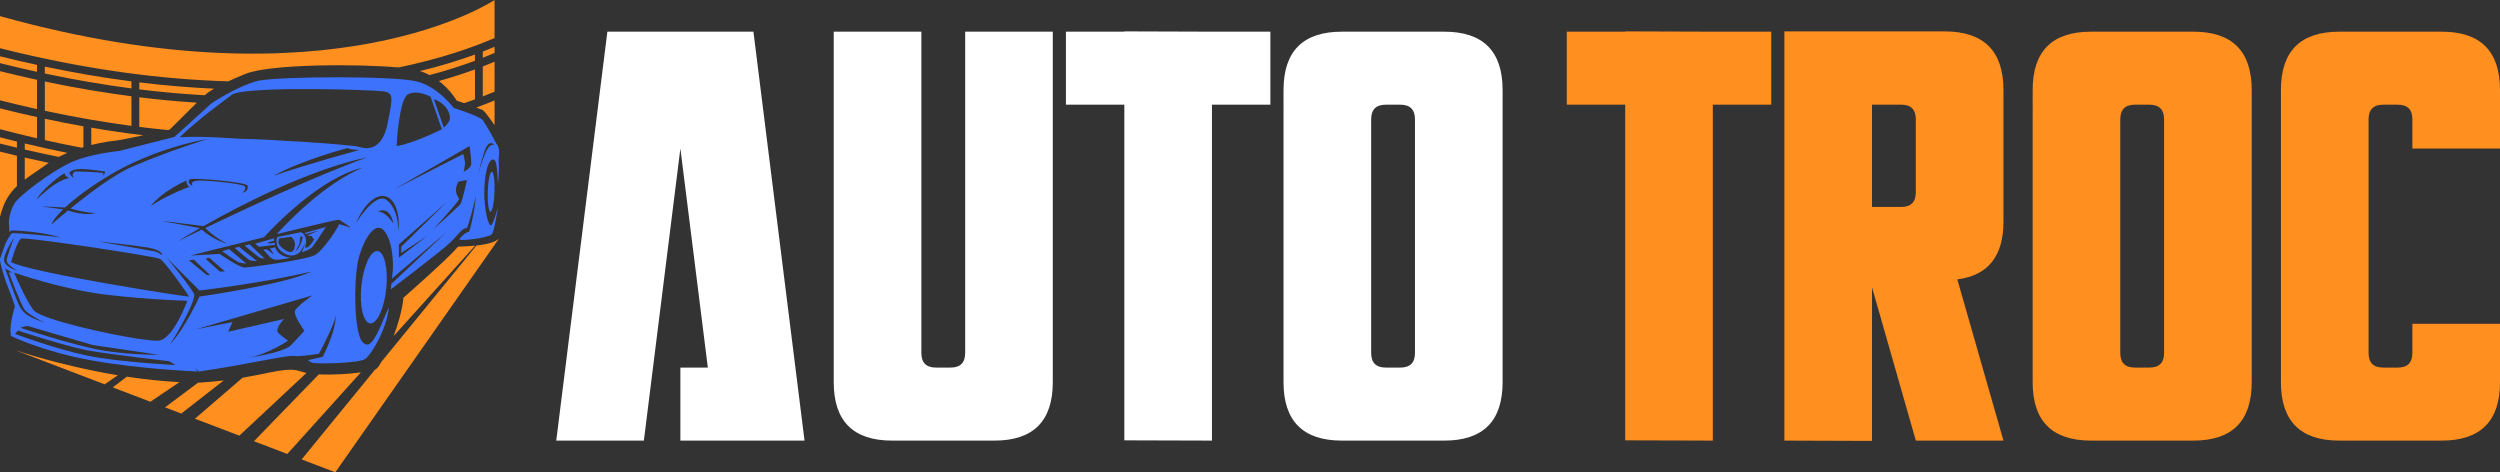
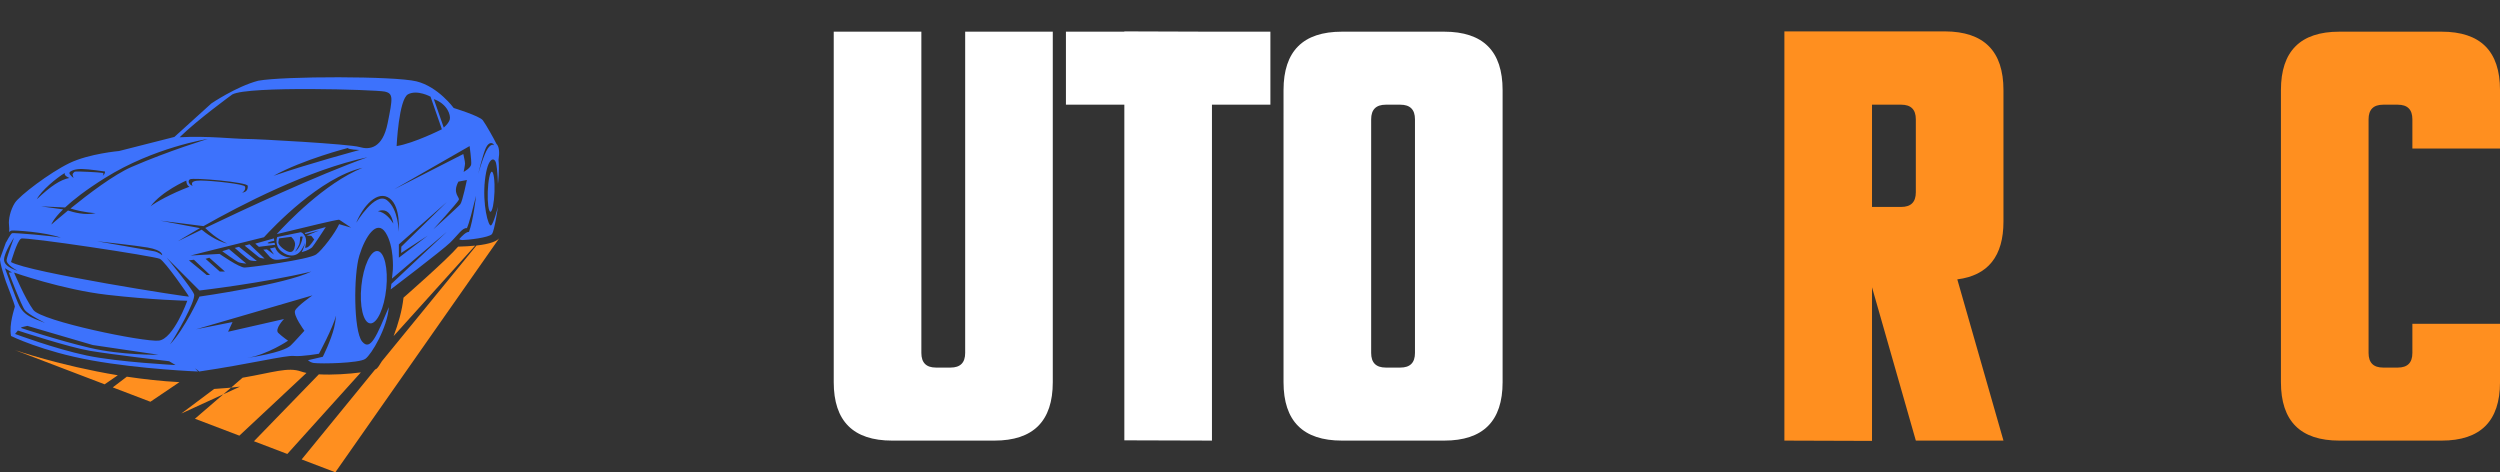
<svg xmlns="http://www.w3.org/2000/svg" version="1.1" id="Calque_1" x="0px" y="0px" width="212.835px" height="40.207px" viewBox="0 0 212.835 40.207" enable-background="new 0 0 212.835 40.207" xml:space="preserve">
  <rect x="0" y="0" width="212.835" height="40.207" fill="#333333" stroke="none" />
  <g>
    <g>
-       <path fill="#FF8F1F" d="M15.434,35.207l-1.382-0.527l2.802-2.098c0.004,0,0.009,0.002,0.015,0.002    c0.799-0.047,1.521-0.115,2.179-0.193L15.434,35.207z M34.352,25.34c-0.119,1.104-0.457,2.262-0.842,3.271l6.941-7.699    c-0.405,0.041-0.882,0.07-1.452,0.086C38.125,22.041,34.352,25.34,34.352,25.34z M9.6,32.98l3.204,1.223l2.474-1.67    c-1.537-0.08-3.049-0.25-4.48-0.465L9.6,32.98z M10.031,31.947c-4.978-0.824-8.787-2.154-8.787-2.154l7.666,2.926L10.031,31.947z     M40.56,20.903l-8.05,9.851c-0.201,0.346-0.371,0.582-0.471,0.652c-0.023,0.018-0.059,0.035-0.105,0.053l-6.253,7.654l2.868,1.094    l13.945-19.913C42.289,20.519,41.788,20.766,40.56,20.903z M30.722,31.703c-1.014,0.135-2.421,0.23-3.578,0.166l-5.525,5.695    l2.841,1.084L30.722,31.703z M26.092,31.748c-0.167-0.033-0.321-0.074-0.452-0.119c-1.125-0.406-2.44,0.094-4.988,0.527    l-4.057,3.492l3.783,1.441L26.092,31.748z" />
+       <path fill="#FF8F1F" d="M15.434,35.207l2.802-2.098c0.004,0,0.009,0.002,0.015,0.002    c0.799-0.047,1.521-0.115,2.179-0.193L15.434,35.207z M34.352,25.34c-0.119,1.104-0.457,2.262-0.842,3.271l6.941-7.699    c-0.405,0.041-0.882,0.07-1.452,0.086C38.125,22.041,34.352,25.34,34.352,25.34z M9.6,32.98l3.204,1.223l2.474-1.67    c-1.537-0.08-3.049-0.25-4.48-0.465L9.6,32.98z M10.031,31.947c-4.978-0.824-8.787-2.154-8.787-2.154l7.666,2.926L10.031,31.947z     M40.56,20.903l-8.05,9.851c-0.201,0.346-0.371,0.582-0.471,0.652c-0.023,0.018-0.059,0.035-0.105,0.053l-6.253,7.654l2.868,1.094    l13.945-19.913C42.289,20.519,41.788,20.766,40.56,20.903z M30.722,31.703c-1.014,0.135-2.421,0.23-3.578,0.166l-5.525,5.695    l2.841,1.084L30.722,31.703z M26.092,31.748c-0.167-0.033-0.321-0.074-0.452-0.119c-1.125-0.406-2.44,0.094-4.988,0.527    l-4.057,3.492l3.783,1.441L26.092,31.748z" />
      <path fill="#3D72FC" d="M24.787,21.932c0,0-1.129,0.258-1.444,0.16s-0.423-0.281-0.423-0.281l-0.502-0.559l0.305-0.021    l0.602,0.443l-0.339-0.52c0,0,0.435-0.107,0.438-0.099C23.75,21.943,24.787,21.932,24.787,21.932z M25.942,19.834l1.795-0.506    c0,0-1.066,1.642-1.168,1.728c-0.103,0.085-0.361,0.283-0.886,0.412c0.155-0.248,0.311-0.85,0.311-0.85s-0.208,0.592-0.524,0.885    c-0.318,0.291-0.862,0.416-1.505-0.098c-0.643-0.513-0.363-1.226-0.363-1.226l1.901-0.387c0,0,0.173-0.129,0.431,0.259    c0.258,0.386,0.043,1.004,0.043,1.004s-0.026,0.095,0.198,0c0.223-0.096,0.576-0.662,0.576-0.662l-0.25-0.318l-0.396-0.018    l1.075-0.438l-1.178,0.31L25.942,19.834z M25.116,20.883c0.06-0.403-0.329-0.722-0.329-0.722l-1.021,0.133    c0,0-0.034,0.031-0.068,0.323c-0.034,0.292,0.662,0.799,0.946,0.832C24.927,21.484,25.056,21.287,25.116,20.883z M25.77,20.161    c-0.103-0.068-0.214,0-0.214,0s-0.026,0.533-0.078,0.636c-0.051,0.104-0.266,0.556-0.395,0.656    C25.512,21.201,25.741,20.439,25.77,20.161z M18.919,21.387c0,0,1.21,0.883,1.421,0.951c0.212,0.07,0.63,0.104,0.63,0.104    l-1.473-1.236L18.919,21.387z M20.827,20.911c0,0,1.055,0.859,1.204,0.976c0.149,0.113,0.493,0.125,0.493,0.125l-1.278-1.214    L20.827,20.911z M19.985,21.105c0,0,1.054,0.93,1.232,1.025c0.177,0.1,0.653,0.092,0.653,0.092l-1.524-1.208L19.985,21.105z     M23.423,20.84l-0.052-0.172c0,0-0.459,0.096-0.571,0.039s0.377-0.186,0.545-0.203c-0.016-0.098-0.024-0.211-0.024-0.211    l-1.59,0.449l0.309,0.271L23.423,20.84z M42.442,13.611c0.092,0.918-0.049,2.038-0.049,2.038s-0.035-1.229-0.163-1.763    c-0.13-0.532-0.716-0.572-0.946,1.462c-0.229,2.035,0.292,3.972,0.516,3.842c0.224-0.128,0.593-1.59,0.593-1.59    s-0.284,2.012-0.507,2.321c-0.224,0.31-2.115,0.516-2.527,0.516c-0.096,0-0.187-0.029-0.271-0.071    c0.238-0.273,0.605-0.642,0.839-0.625c0.369-0.98,0.602-3.075,0.602-3.075l0,0c-0.3,1.201-0.584,2.339-0.78,2.756    c-0.383-0.051-0.745,0.568-1.426,1.233c-0.682,0.664-5.06,3.986-5.06,3.986s0.023-0.178,0.058-0.475l4.716-4.429l-4.667,3.981    c0.025-0.227,0.051-0.486,0.076-0.764c0.003-0.047,0.119-2-0.618-3.148c-0.745-1.164-1.737,0.319-2.235,1.949    c-0.499,1.629-0.493,6.416,0.23,7.311c0.721,0.895,1.26-0.518,2.28-2.922c-0.115,1.74-1.478,4.043-2.005,4.41    c-0.528,0.367-3.76,0.436-4.402,0.346c-0.179-0.027-0.34-0.117-0.481-0.234l1.267-0.293c0,0,0.688-1.359,0.963-2.477    c0.071-0.283,0.125-0.648,0.167-1.031c-0.297,1.104-1.457,3.248-1.457,3.248s-1.461,0.26-2.149,0.191    c-0.687-0.07-3.73,0.686-8.045,1.324c-0.103-0.094-0.226-0.184-0.362-0.275l0.264,0.275c0,0-4.871-0.191-9.065-0.947    c-4.194-0.756-6.859-2.078-6.859-2.078c-0.189-1,0.309-2.375,0.326-2.498c0.018-0.129-0.756-2.111-0.756-2.111    S-0.077,22.275,0.009,22c0.051-0.16,0.303-0.846,0.503-1.383h0.014c0,0,0.377-0.722,0.506-0.766    c0.13-0.042,3.353,0.215,4.152,0.383c-1.384-0.494-4.005-0.64-4.203-0.605c-0.058,0.01-0.128,0.059-0.2,0.123    c0.009-0.158,0.015-0.397-0.016-0.634c-0.051-0.407,0.104-1.225,0.499-1.845c0.396-0.619,2.974-2.578,4.647-3.387    c1.673-0.806,4.224-1.03,4.224-1.03l4.71-1.198l3.151-2.854c0,0,2.109-1.434,3.983-1.932c2.166-0.396,11.615-0.406,13.473,0.053    c1.855,0.457,3.174,2.269,3.174,2.269s2.2,0.676,2.476,1.042c0.275,0.367,0.968,1.611,1.157,2    C42.503,12.485,42.542,12.956,42.442,13.611z M40.709,14.815c0,0,0.481-1.702,0.825-2.184c0.344-0.482,0.525-0.249,0.525-0.249    c-0.047-0.223-0.422-0.386-0.697,0.215C41.087,13.2,40.709,14.815,40.709,14.815z M36.935,8.438l0.843,2.423    c0,0,0.43-0.354,0.516-0.702C38.379,9.812,38.096,8.85,36.935,8.438z M33.766,12.437c1.49-0.242,3.852-1.432,3.852-1.432    l-0.964-2.774c0,0-1.123-0.62-1.913-0.206C33.95,8.438,33.766,12.437,33.766,12.437z M15.292,11.687    c2.286-0.138,4.779,0.148,5.707,0.143c0.929-0.005,8.78,0.436,9.61,0.687c0.831,0.252,1.955,0.138,2.39-2.017    c0.436-2.155,0.504-2.543-0.251-2.704C31.99,7.635,21.125,7.302,19.778,8.041C19.778,8.041,16.798,10.202,15.292,11.687z     M17.472,19.408c3.327-1.594,9.51-4.481,13.808-6.02c-4.995,1.052-10.856,4.105-13.957,5.863l0,0l-3.682-0.466l3.381,0.637    c-1.174,0.673-1.88,1.117-1.88,1.117s0.777-0.384,2.029-0.986c0.334,0.281,1.196,0.945,2.177,1.19    C18.442,20.316,17.759,19.695,17.472,19.408z M1.813,27.93c0,0,3.083,1.033,5.812,1.678c2.729,0.645,5.878,0.594,5.878,0.594    l-5.604-0.828l-5.57-1.631l-0.517,0.121V27.93z M13.516,28.998c1.261-0.139,2.43-3.393,2.43-3.393s-3.004-0.068-6.809-0.506    c-3.805-0.434-7.941-1.896-7.941-1.896s0.928,2.217,1.639,3.182C3.544,27.346,12.255,29.135,13.516,28.998z M14.467,29.322    c1.237-1.27,2.514-4.072,2.514-4.072s7.285-1.031,9.52-2.131c-4.16,0.994-9.52,1.613-9.52,1.613l-2.789-2.793    c0,0,2.12,2.564,2.326,3.104C16.724,25.58,14.828,28.826,14.467,29.322z M19.151,23.119l-1.333-1.18l-0.317,0.096l1.212,1.084    H19.151z M16.512,22.113l-0.43,0.051l1.514,1.246h0.283L16.512,22.113z M15.865,15.37c0,0-2.109,0.918-3.049,2.202    c0.355-0.31,1.776-1.101,3.313-1.674C15.841,15.749,15.865,15.37,15.865,15.37z M20.587,16.402    c0.401-0.035,0.526-0.275,0.504-0.584c-0.023-0.309-4.676-0.722-4.928-0.55c-0.252,0.171,0.012,0.515,0.241,0.55    c0,0-0.378-0.458,0.688-0.448c1.065,0.012,3.702,0.299,3.771,0.517C20.931,16.104,20.758,16.356,20.587,16.402z M12.575,21.073    c-0.92-0.164-4.314-0.534-4.314-0.534s4.461,0.773,4.856,0.852c0.396,0.076,0.688,0.344,0.688,0.344S13.917,21.313,12.575,21.073z     M30.608,12.769c0,0-0.988-0.034-0.988-0.171c0,0-3.789,0.967-6.335,2.372C26.311,13.92,30.608,12.769,30.608,12.769z     M6.258,15.151c0,0-0.061-0.207-0.078-0.275c-0.017-0.069,0.095-0.198,0.181-0.258c0.086-0.06,2.235,0.06,2.381,0.103    c0.146,0.044,0,0.241,0,0.241c0.223-0.137,0.197-0.361,0.197-0.361s-1.357-0.205-1.968-0.214c-0.61-0.008-1.015,0.173-1.058,0.318    C5.871,14.85,6.258,15.151,6.258,15.151z M3.132,16.963c1.225-1.157,2.027-1.667,2.778-1.812c0,0-0.521-0.198-0.383-0.431    C4.796,15.159,3.521,16.218,3.132,16.963z M5.789,17.921c0.419,0.139,1.487,0.439,2.351,0.223C7.184,18.086,6.377,17.869,6,17.751    c1.491-1.21,3.692-2.883,5.201-3.538c3.229-1.4,6.486-2.383,6.486-2.383s-4.566,0.704-8.747,3.321    c-1.661,1.039-2.723,1.878-3.401,2.512l-1.983-0.091H3.51l1.861,0.253c-0.875,0.857-1.001,1.293-1.001,1.293    S4.941,18.615,5.789,17.921z M0.938,22.309c1.496,0.877,15.145,3.01,15.145,2.939c0-0.068-2.028-2.99-2.475-3.213    c-0.447-0.225-11.466-1.892-11.811-1.72C1.453,20.487,0.938,22.309,0.938,22.309z M0.344,22.094    c-0.025,0.645,1.152,0.955,1.152,0.955s-1.015-0.516-0.928-0.945s0.628-1.873,0.628-1.873S0.37,21.449,0.344,22.094z     M1.642,26.023c0.292,0.559,0.653,0.842,1.307,1.117s0.876,0.344,0.876,0.344s-1.392-0.695-1.702-1.074    c-0.31-0.379-1.375-3.207-1.375-3.207l0.274-0.016l-0.154-0.078l-0.446-0.275C0.422,22.834,1.35,25.465,1.642,26.023z     M14.948,31.078l-0.551-0.326c0,0-4.847-0.568-6.704-0.879c-1.856-0.309-6.171-1.734-6.171-1.734L1.281,28.43    c0,0,3.403,1.271,6.12,1.84C10.117,30.836,14.948,31.078,14.948,31.078z M25.125,26.436c0.189-0.396,1.479-1.291,1.479-1.291    l-9.919,2.891l3.111-0.619l-0.378,0.826l4.762-1.084c0,0-0.828,0.859-0.484,1.188c0.346,0.324,0.827,0.658,0.827,0.658    s-1.702,1.162-3.472,1.473c2.682-0.43,3.438-0.826,3.696-1.066c0.258-0.24,1.169-1.256,1.169-1.256S24.936,26.832,25.125,26.436z     M28.87,19.083l1.023,0.299l-0.98-0.656l0,0.001c-0.016-0.013-0.036-0.021-0.062-0.021c-0.23,0-2.637,0.574-5.29,1.224    c0.832-0.918,4.049-4.315,7.306-5.648c-3.616,0.834-7.621,5.067-8.394,5.915c-3.138,0.773-6.253,1.558-6.253,1.558l2.476-0.139    c0,0,1.673,1.172,2.131,1.162c0.458-0.01,5.433-0.668,6.086-1.115C27.409,21.322,28.567,19.8,28.87,19.083z M33.492,19.037    c-0.017-0.091-0.036-0.176-0.057-0.251c-0.24-0.818-0.704-1.014-1.262-0.806C32.786,18.077,33.236,18.629,33.492,19.037z     M33.193,16.905c-1.044-0.804-2.314,0.677-2.865,2.064c0,0,1.617-2.693,2.614-1.926c0.997,0.769,0.997,2.693,0.997,2.693    S34.145,17.641,33.193,16.905z M36.419,20.058l-2.269,1.479L34.167,21l3.868-3.796l-4.079,3.603v1.132L36.419,20.058z     M39.749,15.325l-0.722,0.138c-0.539,1.008,0.126,1.318,0.034,1.547c-0.091,0.229-2.166,2.509-2.166,2.509    s2.109-1.902,2.292-2.131C39.371,17.159,39.749,15.325,39.749,15.325z M39.979,12.437l-6.431,3.685l5.896-3.009    c0,0,0.147,0.635,0.147,0.799c0,0.163-0.121,0.722-0.121,0.722s0.61-0.318,0.645-0.645C40.15,13.663,39.979,12.437,39.979,12.437z     M32.14,21.371c-0.585-0.061-1.202,1.27-1.375,2.971c-0.174,1.701,0.159,3.127,0.744,3.188c0.586,0.059,1.203-1.27,1.376-2.971    C33.059,22.859,32.725,21.432,32.14,21.371z M41.871,14.619c-0.158-0.005-0.313,0.753-0.346,1.695    c-0.033,0.941,0.07,1.708,0.227,1.714c0.159,0.006,0.313-0.752,0.346-1.694C42.131,15.393,42.029,14.625,41.871,14.619z" />
-       <path fill="#FF8F1F" d="M0,4.106c0-1.647,0-1.778,0-2.734C28.322,9.292,42.104,0,42.104,0v3.237    c-1.824,0.788-4.548,1.756-8.169,2.507C30.403,5.42,22.966,5.454,20.914,6.284c-0.586,0.237-1.073,0.449-1.481,0.639    C13.872,6.766,7.397,5.964,0,4.106z M11.858,10.802c0.825,0.103,1.634,0.192,2.428,0.27c0.098-0.022,0.155-0.035,0.155-0.035    s1.432-1.431,2.318-2.297c-1.563-0.1-3.194-0.248-4.901-0.457V10.802z M3.817,6.939c2.588,0.544,5.045,0.954,7.374,1.257v2.521    c-2.335-0.312-4.795-0.735-7.374-1.287V6.939z M42.104,8.551v2.106c0,0-0.774-1.149-1.002-1.282    c-0.065-0.04-0.278-0.122-0.547-0.221C41.121,8.948,41.637,8.746,42.104,8.551z M41.102,4.392    c0.357-0.138,0.691-0.275,1.002-0.406v0.52c-0.309,0.134-0.642,0.271-1.002,0.413V4.392z M7.771,12.341v-1.472    c1.527,0.261,3.007,0.476,4.434,0.648c-0.997,0.21-2.006,0.416-2.264,0.442C9.677,11.987,8.828,12.08,7.771,12.341z M42.104,7.804    c-0.31,0.131-0.644,0.267-1.002,0.405V5.662c0.357-0.139,0.691-0.276,1.002-0.408V7.804z M6.933,12.575    c-1.018-0.194-2.057-0.41-3.116-0.648v-1.814c1.119,0.237,2.215,0.451,3.286,0.641v1.77C7.047,12.54,6.991,12.557,6.933,12.575z     M3.15,11.774C2.119,11.537,1.069,11.278,0,10.997c0-0.583,0-1.175,0-1.771C1.069,9.494,2.12,9.742,3.15,9.967V11.774z     M37.366,6.898c1.15-0.323,2.172-0.659,3.069-0.986v2.548c-0.293,0.106-0.601,0.214-0.922,0.322    c-0.356-0.122-0.628-0.214-0.628-0.214S38.372,7.668,37.366,6.898z M35.758,6.049c1.824-0.443,3.382-0.933,4.676-1.405v0.53    c-1.087,0.404-2.374,0.823-3.86,1.217C36.323,6.259,36.051,6.143,35.758,6.049z M1.441,12.575C0.965,12.461,0.484,12.344,0,12.222    c0-0.178,0-0.354,0-0.534c0.484,0.126,0.963,0.247,1.441,0.364V12.575z M5.005,13.358c-0.949-0.191-1.915-0.4-2.897-0.627v-0.518    c1.235,0.296,2.443,0.563,3.625,0.801C5.489,13.12,5.246,13.233,5.005,13.358z M1.441,15.844C0.774,16.476,0.311,17.216,0,18.457    c0-0.508,0-2.752,0-5.551c0.484,0.122,0.964,0.239,1.441,0.353V15.844z M0,8.539c0-0.836,0-1.67,0-2.48    C1.07,6.326,2.12,6.57,3.15,6.794v2.493C2.12,9.06,1.069,8.81,0,8.539z M11.858,7.015c2.247,0.274,4.367,0.445,6.364,0.535    c-0.397,0.235-0.633,0.417-0.798,0.558c-1.77-0.097-3.624-0.258-5.566-0.497V7.015z M4.157,13.867    c-0.029,0.02-0.06,0.038-0.088,0.059c-0.77,0.541-1.417,0.955-1.961,1.365v-1.875C2.799,13.574,3.484,13.727,4.157,13.867z     M3.817,5.67c2.588,0.546,5.045,0.956,7.374,1.258v0.598C8.856,7.222,6.397,6.805,3.817,6.257V5.67z M0,4.792    C1.07,5.057,2.12,5.302,3.15,5.525v0.589C2.119,5.888,1.069,5.644,0,5.375C0,5.178,0,4.984,0,4.792z" />
    </g>
    <g>
-       <path fill="#FFFFFF" d="M60.261,31.293l-2.337-18.65L54.815,37.51h-7.459l4.352-34.813h12.434l4.351,34.813H57.924v-6.217H60.261z    " />
      <path fill="#FFFFFF" d="M82.169,2.697h7.459v29.84c0,3.314-1.658,4.973-4.973,4.973h-8.703c-3.315,0-4.973-1.658-4.973-4.973    V2.697h7.46v27.352c0,0.83,0.415,1.244,1.243,1.244h1.243c0.828,0,1.244-0.414,1.244-1.244V2.697z" />
      <path fill="#FFFFFF" d="M95.72,2.697V2.672l7.459,0.025h4.975v6.216h-4.975V37.51l-7.459-0.023V8.913h-4.973V2.697H95.72z" />
      <path fill="#FFFFFF" d="M114.247,2.697h8.703c3.315,0,4.973,1.658,4.973,4.973v24.867c0,3.314-1.657,4.973-4.973,4.973h-8.703    c-3.315,0-4.975-1.658-4.975-4.973V7.67C109.272,4.355,110.931,2.697,114.247,2.697z M116.732,10.157v19.892    c0,0.83,0.416,1.244,1.245,1.244h1.242c0.829,0,1.243-0.414,1.243-1.244V10.157c0-0.829-0.414-1.244-1.243-1.244h-1.242    C117.148,8.913,116.732,9.328,116.732,10.157z" />
-       <path fill="#FF8F1F" d="M138.36,2.697V2.672l7.459,0.025h4.974v6.216h-4.974V37.51l-7.459-0.023V8.913h-4.973V2.697H138.36z" />
      <path fill="#FF8F1F" d="M159.372,24.455v13.08l-7.46-0.025V2.672h13.677c3.314,0.017,4.974,1.683,4.974,4.998v11.19    c0,2.953-1.312,4.591-3.93,4.923l3.93,13.727h-7.46L159.372,24.455z M159.372,17.617h2.486c0.829,0,1.244-0.415,1.244-1.244    v-6.217c0-0.829-0.415-1.244-1.244-1.244h-2.486V17.617z" />
-       <path fill="#FF8F1F" d="M178.021,2.697h8.704c3.314,0,4.973,1.658,4.973,4.973v24.867c0,3.314-1.658,4.973-4.973,4.973h-8.704    c-3.315,0-4.973-1.658-4.973-4.973V7.67C173.048,4.355,174.706,2.697,178.021,2.697z M180.507,10.157v19.892    c0,0.83,0.415,1.244,1.245,1.244h1.242c0.829,0,1.244-0.414,1.244-1.244V10.157c0-0.829-0.415-1.244-1.244-1.244h-1.242    C180.922,8.913,180.507,9.328,180.507,10.157z" />
      <path fill="#FF8F1F" d="M205.375,27.564h7.461v4.973c0,3.314-1.658,4.973-4.974,4.973h-8.704c-3.315,0-4.973-1.658-4.973-4.973    V7.67c0-3.315,1.657-4.973,4.973-4.973h8.704c3.315,0,4.974,1.658,4.974,4.973v4.973h-7.461v-2.486    c0-0.829-0.413-1.244-1.242-1.244h-1.244c-0.829,0-1.243,0.415-1.243,1.244v19.892c0,0.83,0.414,1.244,1.243,1.244h1.244    c0.829,0,1.242-0.414,1.242-1.244V27.564z" />
    </g>
  </g>
</svg>